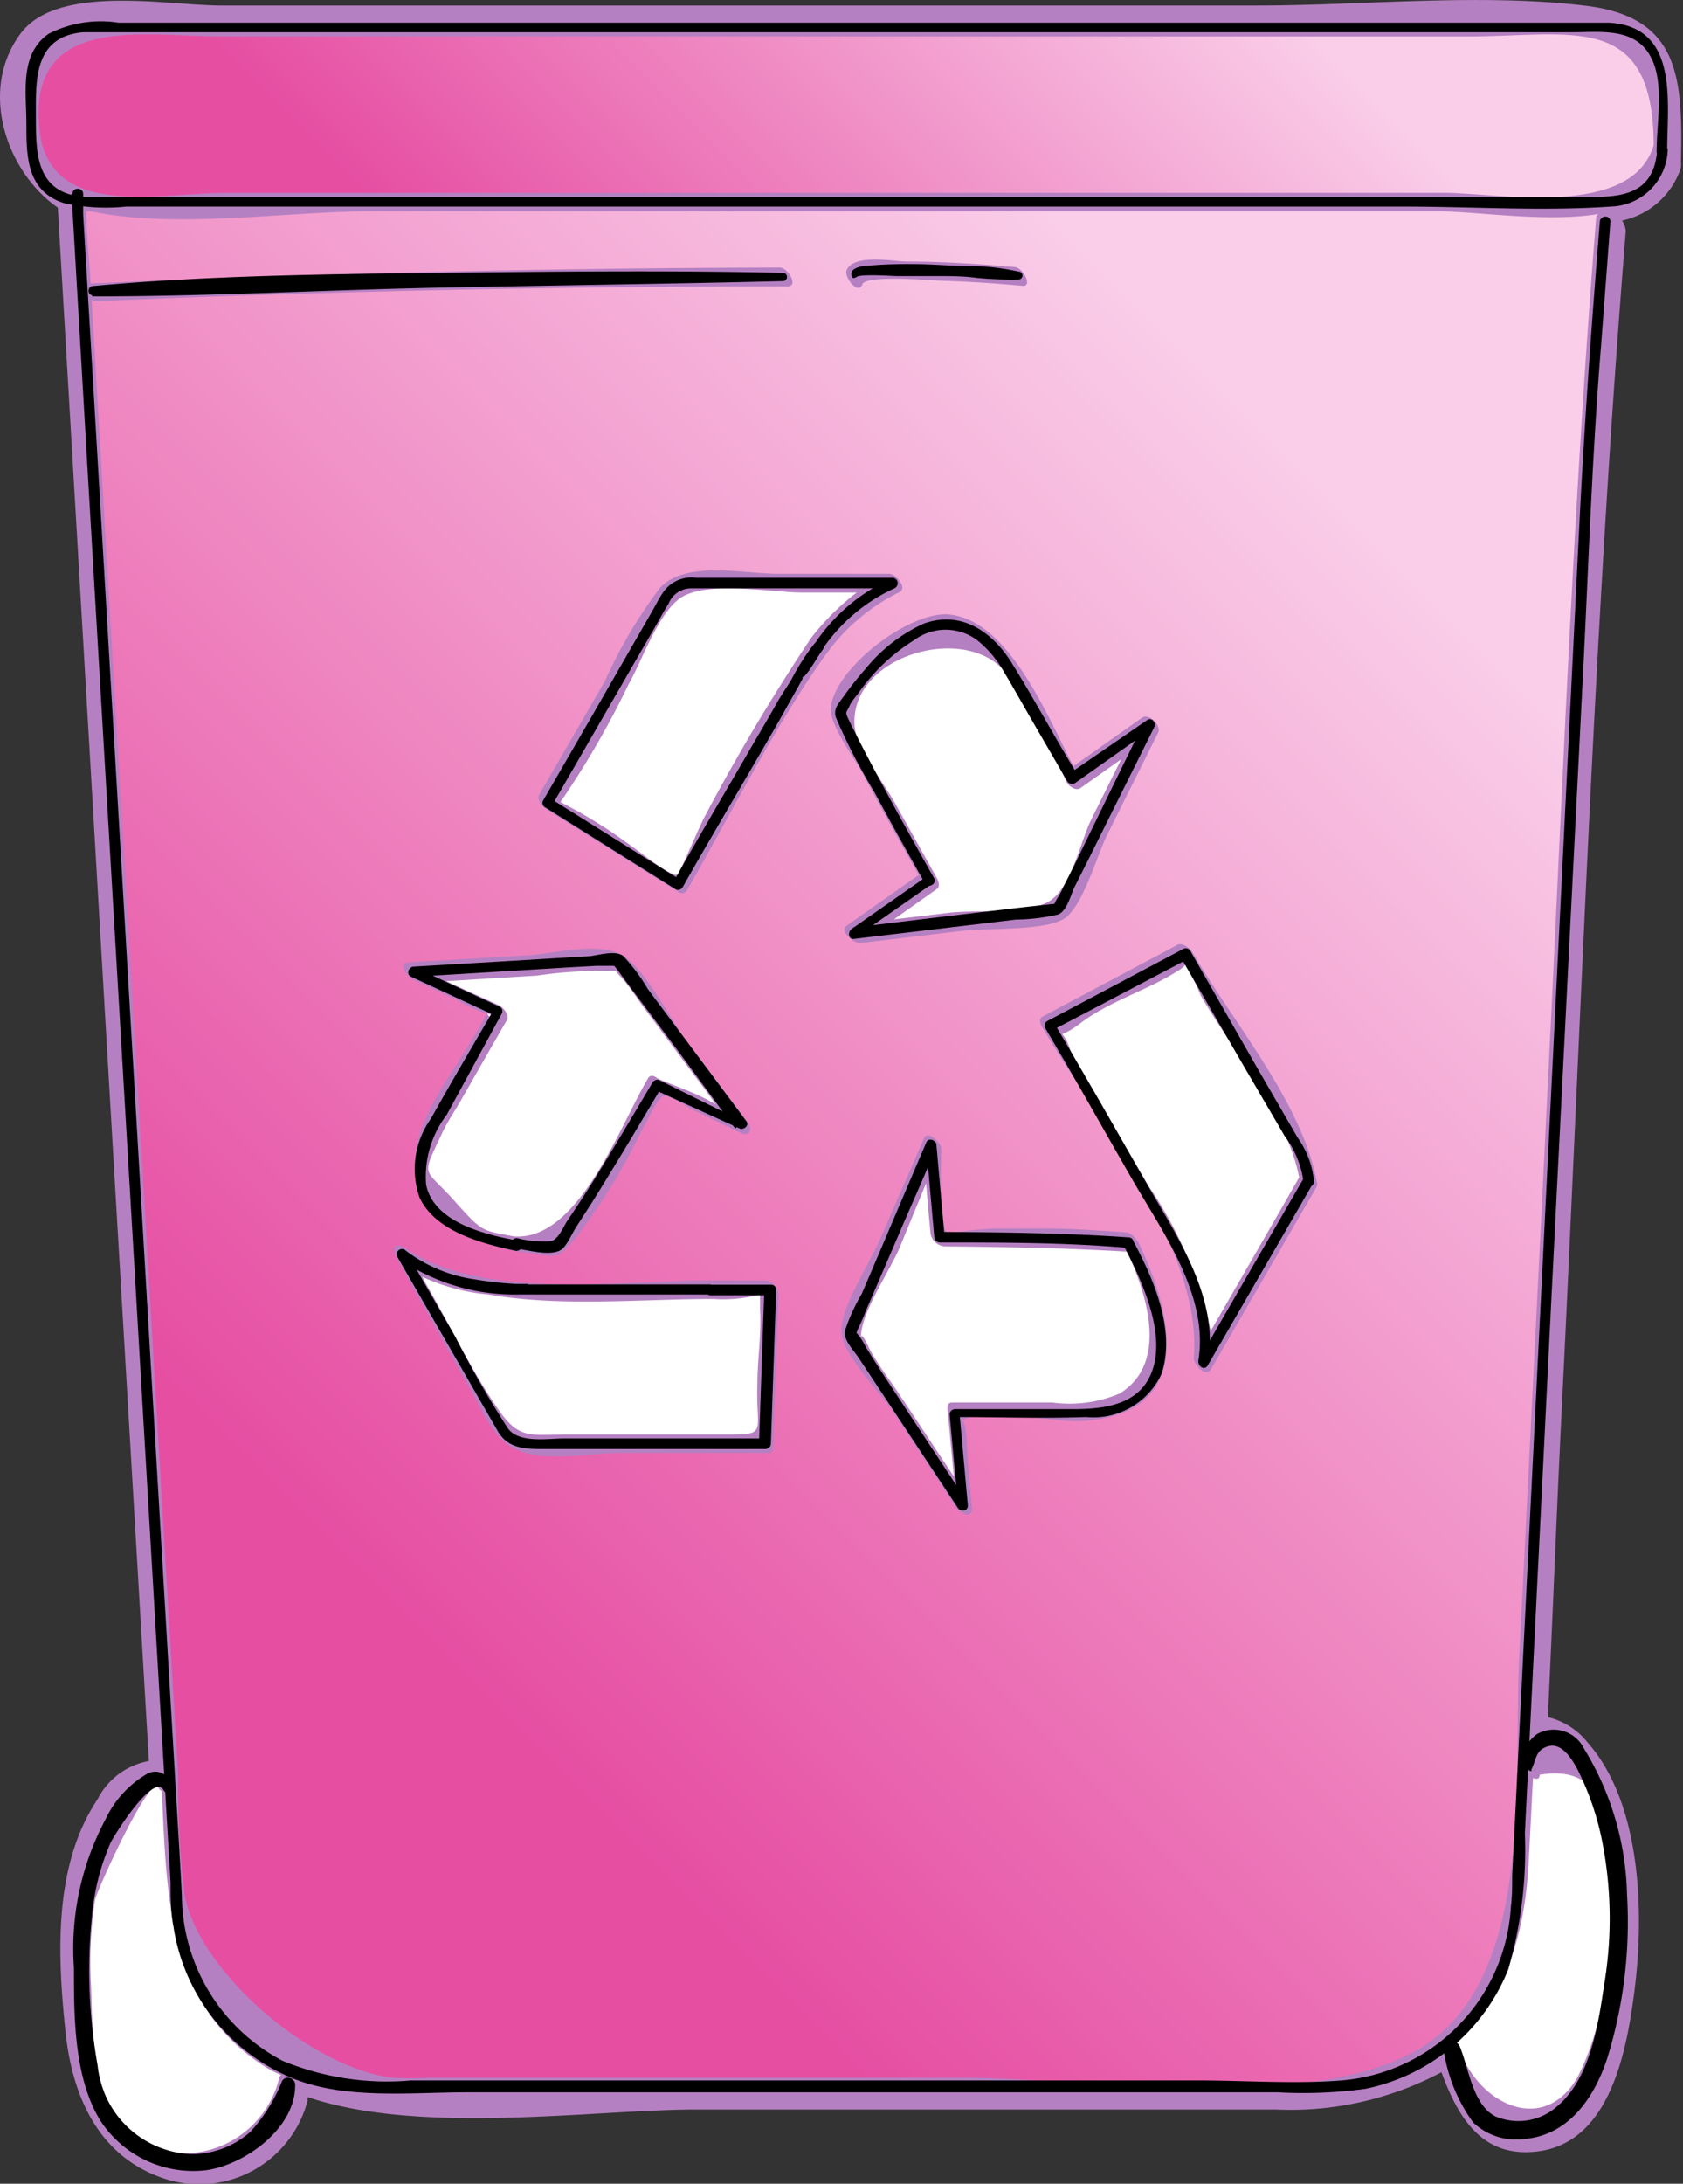
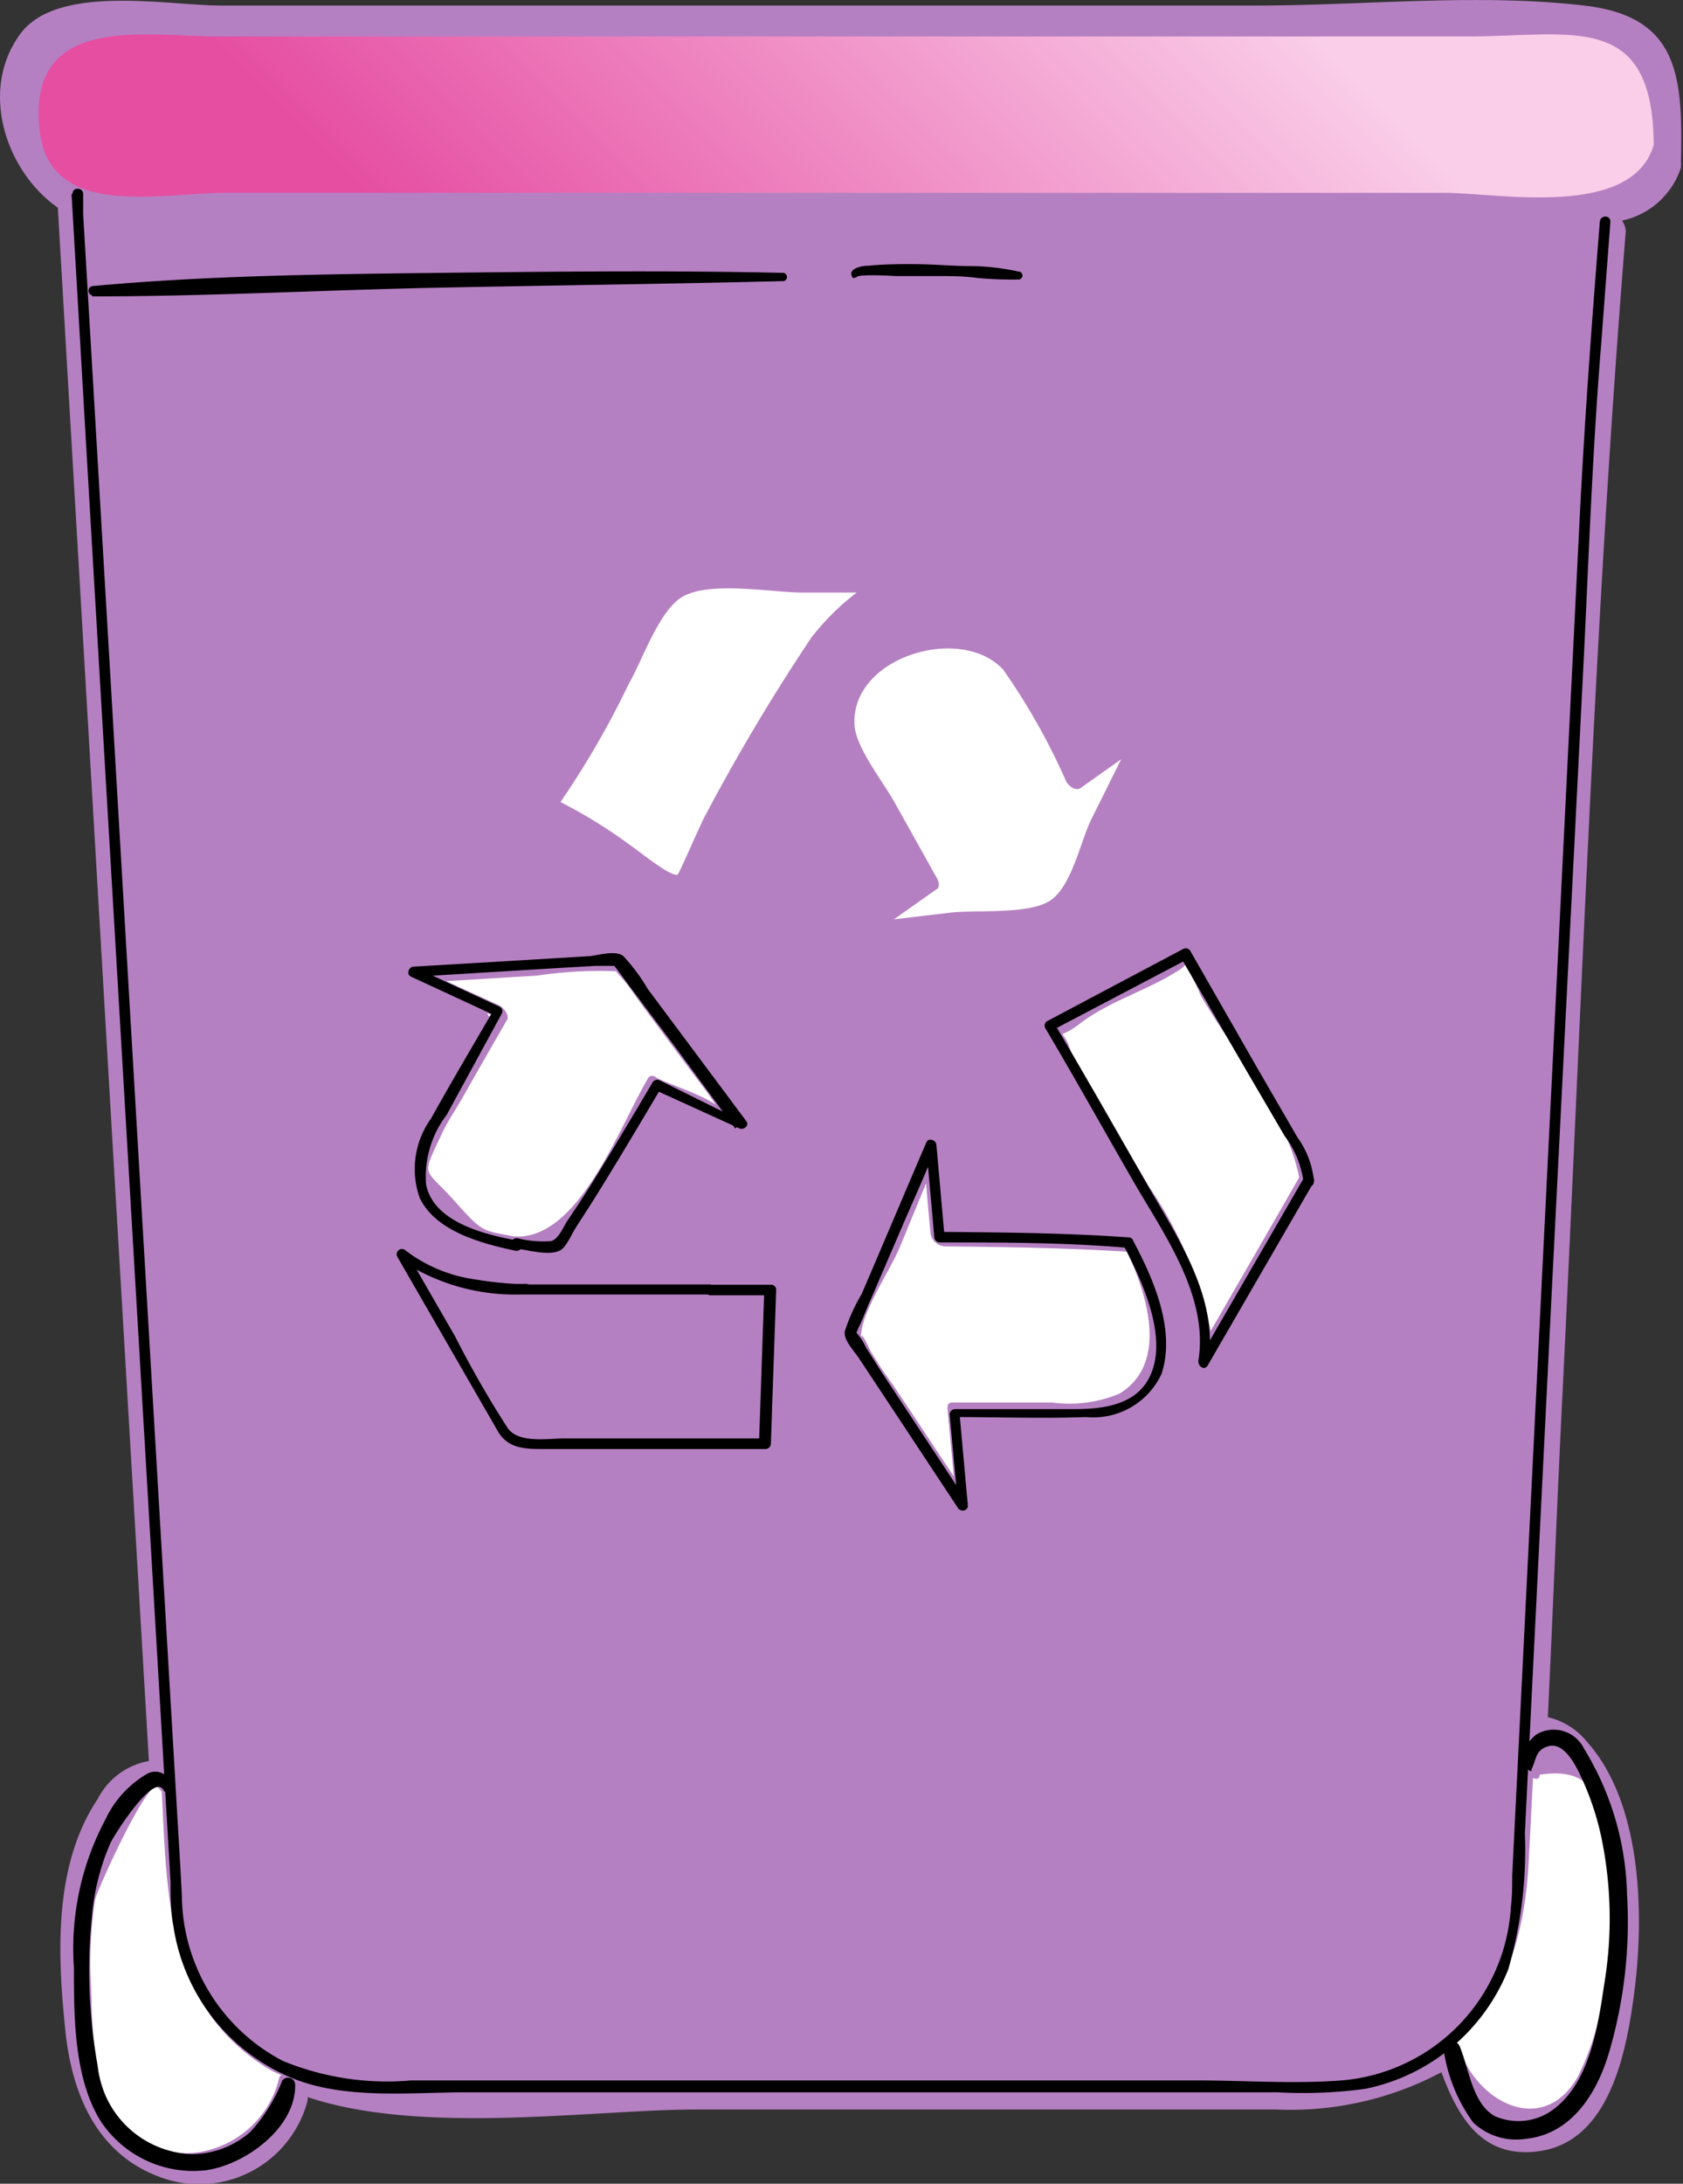
<svg xmlns="http://www.w3.org/2000/svg" xmlns:xlink="http://www.w3.org/1999/xlink" viewBox="0 0 63.75 82.66">
  <rect x="0" y="0" width="63.75" height="82.66" fill="#333333" stroke="none" />
  <defs>
    <style>.cls-1{fill:#b580c2;}.cls-2{fill:#fff;}.cls-3{fill:url(#Безымянный_градиент_108);}.cls-4{fill:url(#Безымянный_градиент_108-2);}</style>
    <linearGradient id="Безымянный_градиент_108" x1="16.06" y1="20.41" x2="48" y2="-11.53" gradientUnits="userSpaceOnUse">
      <stop offset="0.17" stop-color="#e64ea2" />
      <stop offset="0.83" stop-color="#facee9" />
    </linearGradient>
    <linearGradient id="Безымянный_градиент_108-2" x1="2.59" y1="68.78" x2="61.93" y2="9.44" xlink:href="#Безымянный_градиент_108" />
  </defs>
  <g id="Слой_2" data-name="Слой 2">
    <g id="Слой_1-2" data-name="Слой 1">
      <path class="cls-1" d="M60,.21c-4-.47-8.36,0-12.39,0H8.37c-2,0-6.18-.83-7.59,1.06C-.81,3.4.22,6.49,2.19,7.86l2.19,37.4,1.26,21.4A2.71,2.71,0,0,0,3.7,68.1C2,70.64,2.18,74.07,2.49,77c.26,2.29,1.18,4.48,3.47,5.37a4.24,4.24,0,0,0,5.69-2.85.65.65,0,0,0,0-.14c4.34,1.46,10.82.47,14.79.47H48.3a12.2,12.2,0,0,0,6.3-1.41c.61,1.65,1.5,3.25,3.61,3,2.78-.31,3.41-3.82,3.7-6.07.37-2.88.29-7.1-1.79-9.43A2.71,2.71,0,0,0,58.63,65c.2-4.11.35-8.22.56-12.33.72-14.63,1.21-29.29,2.39-43.89a.73.73,0,0,0-.14-.43,3,3,0,0,0,2.23-2l0-.07s0,0,0,0v0a.29.29,0,0,0,0-.14C63.75,2.86,63.59.62,60,.21Z" />
      <path class="cls-2" d="M35.49,33.65,33.86,34.8l2.1-.25c1-.12,3,.08,3.82-.46s1.15-2.26,1.56-3.08.75-1.51,1.13-2.27l-1.54,1.09c-.19.13-.45-.08-.54-.24A24.6,24.6,0,0,0,38,25.35c-1.6-1.74-5.81-.48-5.63,2.12.07.89,1.16,2.22,1.57,3l1.56,2.79C35.56,33.39,35.61,33.57,35.49,33.65Z" />
      <path class="cls-3" d="M55.61,1.38H8.26C5.5,1.38,1,.46,1.5,4.93c.36,3.4,4.58,2.37,7,2.37H54.73c2,0,7.08,1,7.91-1.81C62.62.38,59.52,1.38,55.61,1.38Z" />
-       <path class="cls-2" d="M18.5,49A7.45,7.45,0,0,1,16,48.33c.06.11.12.24.18.34.9,1.56,1.7,3.26,2.73,4.73.77,1.1,1.2.9,2.57.9H27.4c1.74,0,1.22,0,1.29-1.94,0-.92.16-1.9.1-2.81,0,0,0-.31,0-.55a5.38,5.38,0,0,1-1.77.17C24.27,49.17,21.26,49.48,18.5,49Z" />
      <path class="cls-2" d="M18.46,38.36c.06.25.42.12,0,0Z" />
      <path class="cls-2" d="M55.29,77.57c.66,2,3.15,3.33,4.47,1.05a10,10,0,0,0,1-3.41A17.6,17.6,0,0,0,61,71.89a12.36,12.36,0,0,0-.36-2.71c0-1.57-.76-2.25-2.32-2,0,.17-.12.18-.25.12-.06,1.09-.11,2.17-.17,3.26-.17,3.08-1.1,5.33-2.78,6.78A.54.54,0,0,1,55.29,77.57Z" />
      <path class="cls-2" d="M24.55,40.81c.08-.13.22-.1.34,0,.67.31,1.54.57,2.22,1l-.31-.44c-.8-1.06-1.59-2.13-2.39-3.2-.3-.4-.57-.84-.91-1.21a2,2,0,0,1-.17-.2H23.2a16.21,16.21,0,0,0-2.86.17l-3.44.21,2,.91c.15.07.41.37.31.55-.58,1-1.15,2-1.72,3-.25.44-.55.87-.76,1.33-.79,1.68-.67,1.24.45,2.49s1.05,1.14,2.27,1.38C21.9,47,23.45,42.67,24.55,40.81Z" />
      <path class="cls-2" d="M44.9,36.52a1.14,1.14,0,0,1-.3.24c-1.16.74-2.6,1.14-3.71,2-.93.7-.66,0-.34,1a9.26,9.26,0,0,0,.83,1.46c.71,1.23,1.41,2.46,2.13,3.68a15.34,15.34,0,0,1,2.35,5.48c1.12-1.94,2.24-3.87,3.35-5.81-.45-2.37-2.54-4.82-3.73-6.89A8.37,8.37,0,0,0,44.9,36.52Z" />
-       <path class="cls-4" d="M29.54,10.13c.31,0,.72.71.3.71q-13.11,0-26.2.56a.39.39,0,0,1-.17-.06l2.1,35.83q.58,10,1.18,20A33.37,33.37,0,0,0,7,71.77c.58,2.91,4.76,6.48,7.85,6.88a12.89,12.89,0,0,0,1.39,0H36.48c4.7,0,12.81,1.35,17.11-1,4.6-2.55,3.73-10.25,3.95-14.81q.59-11.62,1.16-23.24c.52-10.46.92-20.92,1.76-31.35a.17.17,0,0,1,.09-.15C58.55,8.43,56,8,54.42,8H14.1c-3.31,0-7.41.68-10.66,0L3.27,8c0,.91.11,1.82.16,2.73Q16.48,10.15,29.54,10.13ZM15.47,36.43,20,36.16c1-.06,2.69-.53,3.57,0s1.76,2.34,2.41,3.2l2.36,3.15c.19.26,0,.52-.27.38L26.23,42c-.17-.08-.88-.56-1.1-.51s-.64,1-.9,1.45a22,22,0,0,1-2.49,4c-.73.83-.62.61-2,.45h-.08c-3.38-.68-5-2.5-3.21-5.72.61-1.1,1.43-2.19,2-3.34l-.13,0a5,5,0,0,1-1-.48l-1.62-.75C15.41,37,15.07,36.45,15.47,36.43Zm13.81,18.4a.17.17,0,0,1-.18.17H23.53c-1.13,0-2.74.34-3.83-.07s-1.42-1.62-2-2.54Q16.35,50,15,47.56c-.2-.34,0-.54.35-.32,2.89,2,8.09,1.23,11.45,1.23H29a.58.58,0,0,1,.49.54ZM26,33.74a.24.24,0,0,1-.34,0l-4.94-3.09c-.13-.08-.41-.36-.3-.56l2.49-4.3A18.14,18.14,0,0,1,25,22.25c1-1.05,3.15-.53,4.5-.53h4.18c.25,0,.72.54.38.7a7.46,7.46,0,0,0-2.8,2.39C29.55,27.15,27.69,30.79,26,33.74ZM40.75,53.8c-.91,0-3.67-.53-4.35,0,.23-.18.23,1.12.26,1.52l.16,1.77c0,.44-.45.17-.58,0l-2.43-3.68c-.51-.76-1.9-2.13-1.94-3s1-2.47,1.43-3.42L35,43.09c.14-.33.63.16.65.36,0,.58-.11,3,.3,3.38-.28-.25,1.79-.33,1.87-.33l1.72,0c1,0,2.09.08,3.13.15a.53.53,0,0,1,.32.21.65.65,0,0,1,.13.16C44.64,50.2,45.08,53.67,40.75,53.8Zm4.42-17.75c1.51,2.62,4.13,5.65,4.7,8.65a.27.27,0,0,1,0,.23v0h0l-4,6.9c-.19.34-.68-.19-.65-.44.34-4.05-3.74-9.09-5.73-12.49-.09-.14-.15-.33,0-.42l5.14-2.73C44.85,35.7,45.1,35.93,45.17,36.05Zm-1.3-8.32L41.94,31.6c-.39.78-.91,2.68-1.61,3.16s-2.89.36-3.92.48l-3.84.46c-.22,0-.8-.45-.5-.66l2.73-1.92c-.73-1.29-1.45-2.57-2.14-3.88-.28-.52-1.26-1.82-1.19-2.46.17-1.52,3-3.66,4.48-3.52,2.27.23,3.69,3.79,4.71,5.74l2.61-1.84C43.53,27,44,27.46,43.87,27.73ZM32.06,10.25c.23-.65,1.74-.36,2.27-.35,1.37,0,2.74.09,4.1.21.31,0,.71.75.3.71-1-.09-2-.16-3-.19-.3,0-2.94-.25-3.07.14S32,10.56,32.06,10.25Z" />
      <path class="cls-2" d="M35.25,46.72c-.06-.64-.12-1.28-.17-1.93l-1,2.43c-.39.93-1.5,2.5-1.47,3.45,0-.34.28.29.35.44a13.67,13.67,0,0,0,.85,1.29l.67,1,1.65,2.49-.24-2.55c0-.13,0-.25.18-.25h3.79a4.89,4.89,0,0,0,2.55-.34c1.83-1.13,1.08-3.66.28-5.37-2.3-.14-4.61-.18-6.91-.2A.6.6,0,0,1,35.25,46.72Z" />
      <path class="cls-2" d="M32.45,22.43H30.4c-1.21,0-3.67-.48-4.66.23-.84.62-1.43,2.38-1.93,3.24a33.38,33.38,0,0,1-2.58,4.46s0,0,0,0l.25.13A18.51,18.51,0,0,1,23.88,32c.27.17,1.5,1.19,1.78,1.11.06,0,.86-1.9,1.07-2.27a76.14,76.14,0,0,1,4-6.7A9.39,9.39,0,0,1,32.45,22.43Z" />
      <path class="cls-2" d="M6,67.67c-.3-.58-2.33,3.88-2.4,4.25a15.56,15.56,0,0,0-.15,3.27c.07,2.19,0,6.29,3.62,6.32a3.73,3.73,0,0,0,3.51-2.87.16.16,0,0,1,.07-.09c-.15-.07-.31-.14-.45-.22C6.32,76,6.32,71.77,6.13,67.81A.75.75,0,0,1,6,67.67Z" />
      <path d="M2.71,7.34l.67,11.52L4.82,43.34l1.31,22.3.33,5.6c0,.56,0,1.13.11,1.68a7.4,7.4,0,0,0,4.54,5.76c2,.8,4.45.52,6.61.52H48.38a17.62,17.62,0,0,0,3.33-.13,7.43,7.43,0,0,0,5.42-4.52,16.22,16.22,0,0,0,.63-5.15l1-20.14L60,24.76c.19-3.91.33-7.83.65-11.72L61,8.39c0-.26-.38-.25-.4,0-.31,3.86-.59,7.69-.78,11.55L58.74,41.7,57.59,64.78,57.28,71c0,.39,0,.79-.05,1.18a7,7,0,0,1-6.41,6.57c-1.81.14-3.69,0-5.5,0H15.57a10.36,10.36,0,0,1-4.86-.74,7.11,7.11,0,0,1-3.82-6.23c-.06-1.23-.14-2.45-.21-3.67L5.51,48.24,4.06,23.55,3.15,8.11l0-.77c0-.26-.42-.26-.4,0Z" />
-       <path d="M62.77,5.7C62.62,7.63,61,7.45,59.6,7.45H3.9c-.24,0-.49,0-.74,0-1.79-.15-1.8-1.63-1.8-3S1.25,1.39,3.15,1.22c.23,0,.48,0,.72,0H59.56c1.07,0,2.43-.2,3,1,.48.94.19,2.5.19,3.52a.2.2,0,0,0,.4,0c0-1.89.46-4.73-2.2-4.88-.86,0-1.74,0-2.6,0H4.49a4.36,4.36,0,0,0-2.65.42C.73,2.06,1,3.49,1,4.69s0,2.55,1.43,3a7.47,7.47,0,0,0,2.36.13H53.16c2.59,0,5.26.18,7.85,0A2.22,2.22,0,0,0,63.17,5.7C63.19,5.44,62.79,5.44,62.77,5.7Z" />
-       <path d="M35.11,33.17l-2.86,2c-.14.1-.12.4.1.37l6.12-.73a7.69,7.69,0,0,0,1.6-.19c.33-.12.47-.68.61-1,.43-.85.86-1.71,1.28-2.56l1.76-3.53c.09-.16-.09-.4-.27-.27l-2.91,2,.28.07C40,28,39.2,26.5,38.32,25.09c-.74-1.19-1.93-2-3.34-1.48A6.12,6.12,0,0,0,32.8,25.3a12.93,12.93,0,0,0-.8,1c-.19.28-.45.51-.34.85A22.22,22.22,0,0,0,33.13,30c.62,1.15,1.26,2.3,1.91,3.44.12.22.47,0,.34-.2-.92-1.63-1.83-3.26-2.69-4.92-.18-.35-.36-.7-.53-1.05s-.1-.28,0-.51.24-.36.36-.53a7.25,7.25,0,0,1,2.11-2,2,2,0,0,1,2.38,0,4.17,4.17,0,0,1,1,1.17c.43.72.84,1.46,1.26,2.18l1.16,2a.22.22,0,0,0,.28.07l2.9-2.05-.27-.27Q42,30.06,40.7,32.74l-.46.91c0,.08-.35.56-.32.65s.21,0,.11-.07a.82.82,0,0,0-.26,0l-1,.11-2.8.33-3.66.44.1.37,2.86-2C35.52,33.36,35.32,33,35.11,33.17Z" />
      <path d="M42.77,46.84c-2.39-.17-4.79-.19-7.19-.21l.2.2-.31-3.49c0-.17-.29-.3-.38-.1-.82,1.91-1.63,3.83-2.45,5.74A7,7,0,0,0,32,50.39c-.05.34.34.73.52,1l1.61,2.43,2.16,3.27c.1.15.39.11.37-.11l-.32-3.54-.2.2c1.66,0,3.32.06,5,0A2.85,2.85,0,0,0,44,52c.54-1.66-.31-3.59-1.06-5-.12-.23-.47,0-.35.2.7,1.35,1.79,3.67.83,5.14-.59.89-1.78,1-2.75,1H36.17a.21.21,0,0,0-.2.2L36.29,57l.38-.1-3.3-5L32.8,51a2.42,2.42,0,0,0-.39-.59c-.09-.07,0,.15,0,.1a1.33,1.33,0,0,0,.09-.21c.14-.27.25-.57.37-.85L34,46.83c.48-1.13,1-2.26,1.45-3.38l-.37-.11.31,3.49a.21.21,0,0,0,.2.2c2.4,0,4.8,0,7.19.21C43,47.26,43,46.86,42.77,46.84Z" />
      <path d="M49.77,44.7a3.36,3.36,0,0,0-.62-1.64l-1.53-2.64L45.09,36a.2.2,0,0,0-.27-.08l-5.15,2.73a.2.2,0,0,0-.07.28c1.14,1.92,2.23,3.88,3.35,5.82s2.85,4.32,2.44,6.77c0,.22.24.37.36.16l4-6.91c.13-.22-.22-.42-.35-.2l-4,6.91.36.15c.42-2.47-1.12-4.73-2.29-6.77s-2.34-4.11-3.54-6.13l-.07.27L45,36.3l-.28-.07,2.39,4.12L48.66,43a3.72,3.72,0,0,1,.71,1.69C49.38,45,49.78,45,49.77,44.7Z" />
-       <path d="M31.11,24.64a6.62,6.62,0,0,1,2.77-2.37.21.21,0,0,0-.06-.4H26.36a1.3,1.3,0,0,0-1.24.55c-.16.23-.29.5-.43.74l-2.3,4-1.81,3.13a.19.19,0,0,0,.07.27l4.94,3.1a.2.2,0,0,0,.27-.08c.93-1.65,1.91-3.29,2.86-4.93.35-.61.71-1.21,1.05-1.83.21-.38.43-.75.63-1.13,0,0,0-.14,0-.15s0,.16.07.06c.26-.29.46-.69.69-1s-.19-.41-.34-.2A8.67,8.67,0,0,0,30,25.68c-.11.21-.41.63-.58.94-.34.61-.71,1.22-1.06,1.83-.95,1.64-1.92,3.27-2.85,4.93l.27-.07-4.94-3.09.07.27,3.8-6.58c.21-.35.4-.72.62-1.07a.92.92,0,0,1,.87-.57h7.61l0-.39a6.92,6.92,0,0,0-2.94,2.47C30.67,24.56,31,24.84,31.11,24.64Z" />
      <path d="M19.5,47.25c.46.06,1.35.32,1.75.06.22-.14.43-.65.58-.87l.61-.95c.89-1.42,1.75-2.87,2.61-4.32l-.28.07L28,42.71c.15.08.4-.09.27-.27l-3.73-5a7.25,7.25,0,0,0-.93-1.25c-.28-.22-.89-.05-1.23,0l-2.81.17-3.9.23c-.18,0-.3.29-.1.38l3.22,1.49-.07-.27c-.8,1.38-1.62,2.76-2.4,4.16a3.27,3.27,0,0,0-.42,3c.62,1.28,2.38,1.73,3.65,2,.25,0,.36-.34.11-.38-1.23-.22-3.23-.68-3.52-2.13a3.85,3.85,0,0,1,.78-2.64L19,38.38a.19.19,0,0,0-.07-.27l-3.23-1.5-.1.37,5.92-.36,1.07-.06c.13,0,.62,0,.72,0s-.1-.1-.1-.08a1.24,1.24,0,0,0,.14.18l.59.8,1.7,2.26,2.21,3,.28-.27L25,40.9a.21.21,0,0,0-.28.07c-.74,1.25-1.48,2.5-2.25,3.74-.32.51-.64,1-1,1.53-.14.23-.32.66-.59.74a4,4,0,0,1-1.28-.11C19.36,46.83,19.25,47.22,19.5,47.25Z" />
      <path d="M26.91,48.62H22c-.67,0-1.36,0-2,0l-.07.07.08-.09-.49,0A13.49,13.49,0,0,1,18,48.43a5.62,5.62,0,0,1-2.63-1.09.2.2,0,0,0-.31.25l3.8,6.59c.41.7,1.12.67,1.85.67H29a.21.21,0,0,0,.2-.2l.2-5.82a.19.19,0,0,0-.2-.2H26.91a.2.2,0,0,0,0,.4h2.24l-.2-.2-.2,5.82.2-.2H21.37c-.64,0-1.71.19-2.13-.38a38.41,38.41,0,0,1-2-3.48l-1.85-3.21-.31.25A7.81,7.81,0,0,0,19.73,49c.18,0,.35,0,.51,0s.6,0,.89,0h5.78A.2.2,0,0,0,26.91,48.62Z" />
      <path d="M58,67c.2-.39.15-.76.65-.9s.89.46,1.13.93a10.62,10.62,0,0,1,.9,2.63,15.12,15.12,0,0,1,.08,5.49c-.23,1.54-.53,3.56-1.81,4.61a2.22,2.22,0,0,1-2.31.35c-.86-.45-1-1.81-1.34-2.63-.15-.38-.72-.24-.61.16a6.2,6.2,0,0,0,1.11,2.7,2.37,2.37,0,0,0,2,.62c1.68-.17,2.64-1.64,3.11-3.14a17.47,17.47,0,0,0,.72-6.1A11,11,0,0,0,60,66.19a1.28,1.28,0,0,0-1.78-.55c-.4.28-.83,1-.29,1.38a.08.08,0,0,0,.1,0Z" />
      <path d="M6.51,67.68a.63.63,0,0,0-.93-.54A3.92,3.92,0,0,0,4,68.86,10.39,10.39,0,0,0,2.8,74.48c0,1.86,0,4.16,1,5.79a4.2,4.2,0,0,0,4,1.88c1.47-.2,3.42-1.6,3.38-3.25a.27.27,0,0,0-.49-.14,6.25,6.25,0,0,1-1.2,1.93,3.35,3.35,0,0,1-2.25.85A3.72,3.72,0,0,1,3.7,78.2a20.52,20.52,0,0,1-.22-5.64,8.87,8.87,0,0,1,.71-2.81c.11-.24,1.61-2.65,2-2,.08.18.36.09.36-.1Z" />
      <path d="M3.49,11.22c4.36,0,8.74-.24,13.1-.33s8.73-.14,13.1-.25a.16.16,0,0,0,0-.31c-4.37-.1-8.74-.05-13.1,0s-8.76.1-13.1.5a.18.18,0,0,0,0,.35Z" />
      <path d="M32.43,10.51c0-.16,1.39-.06,1.56-.06l1.51,0c.51,0,1,0,1.51.07a13.74,13.74,0,0,0,1.57.06.15.15,0,0,0,0-.3,8.82,8.82,0,0,0-1.85-.21c-.64,0-1.29-.06-1.93-.07s-1.3,0-1.94.06c-.2,0-.78.1-.57.44a.06.06,0,0,0,.1,0Z" />
    </g>
  </g>
</svg>